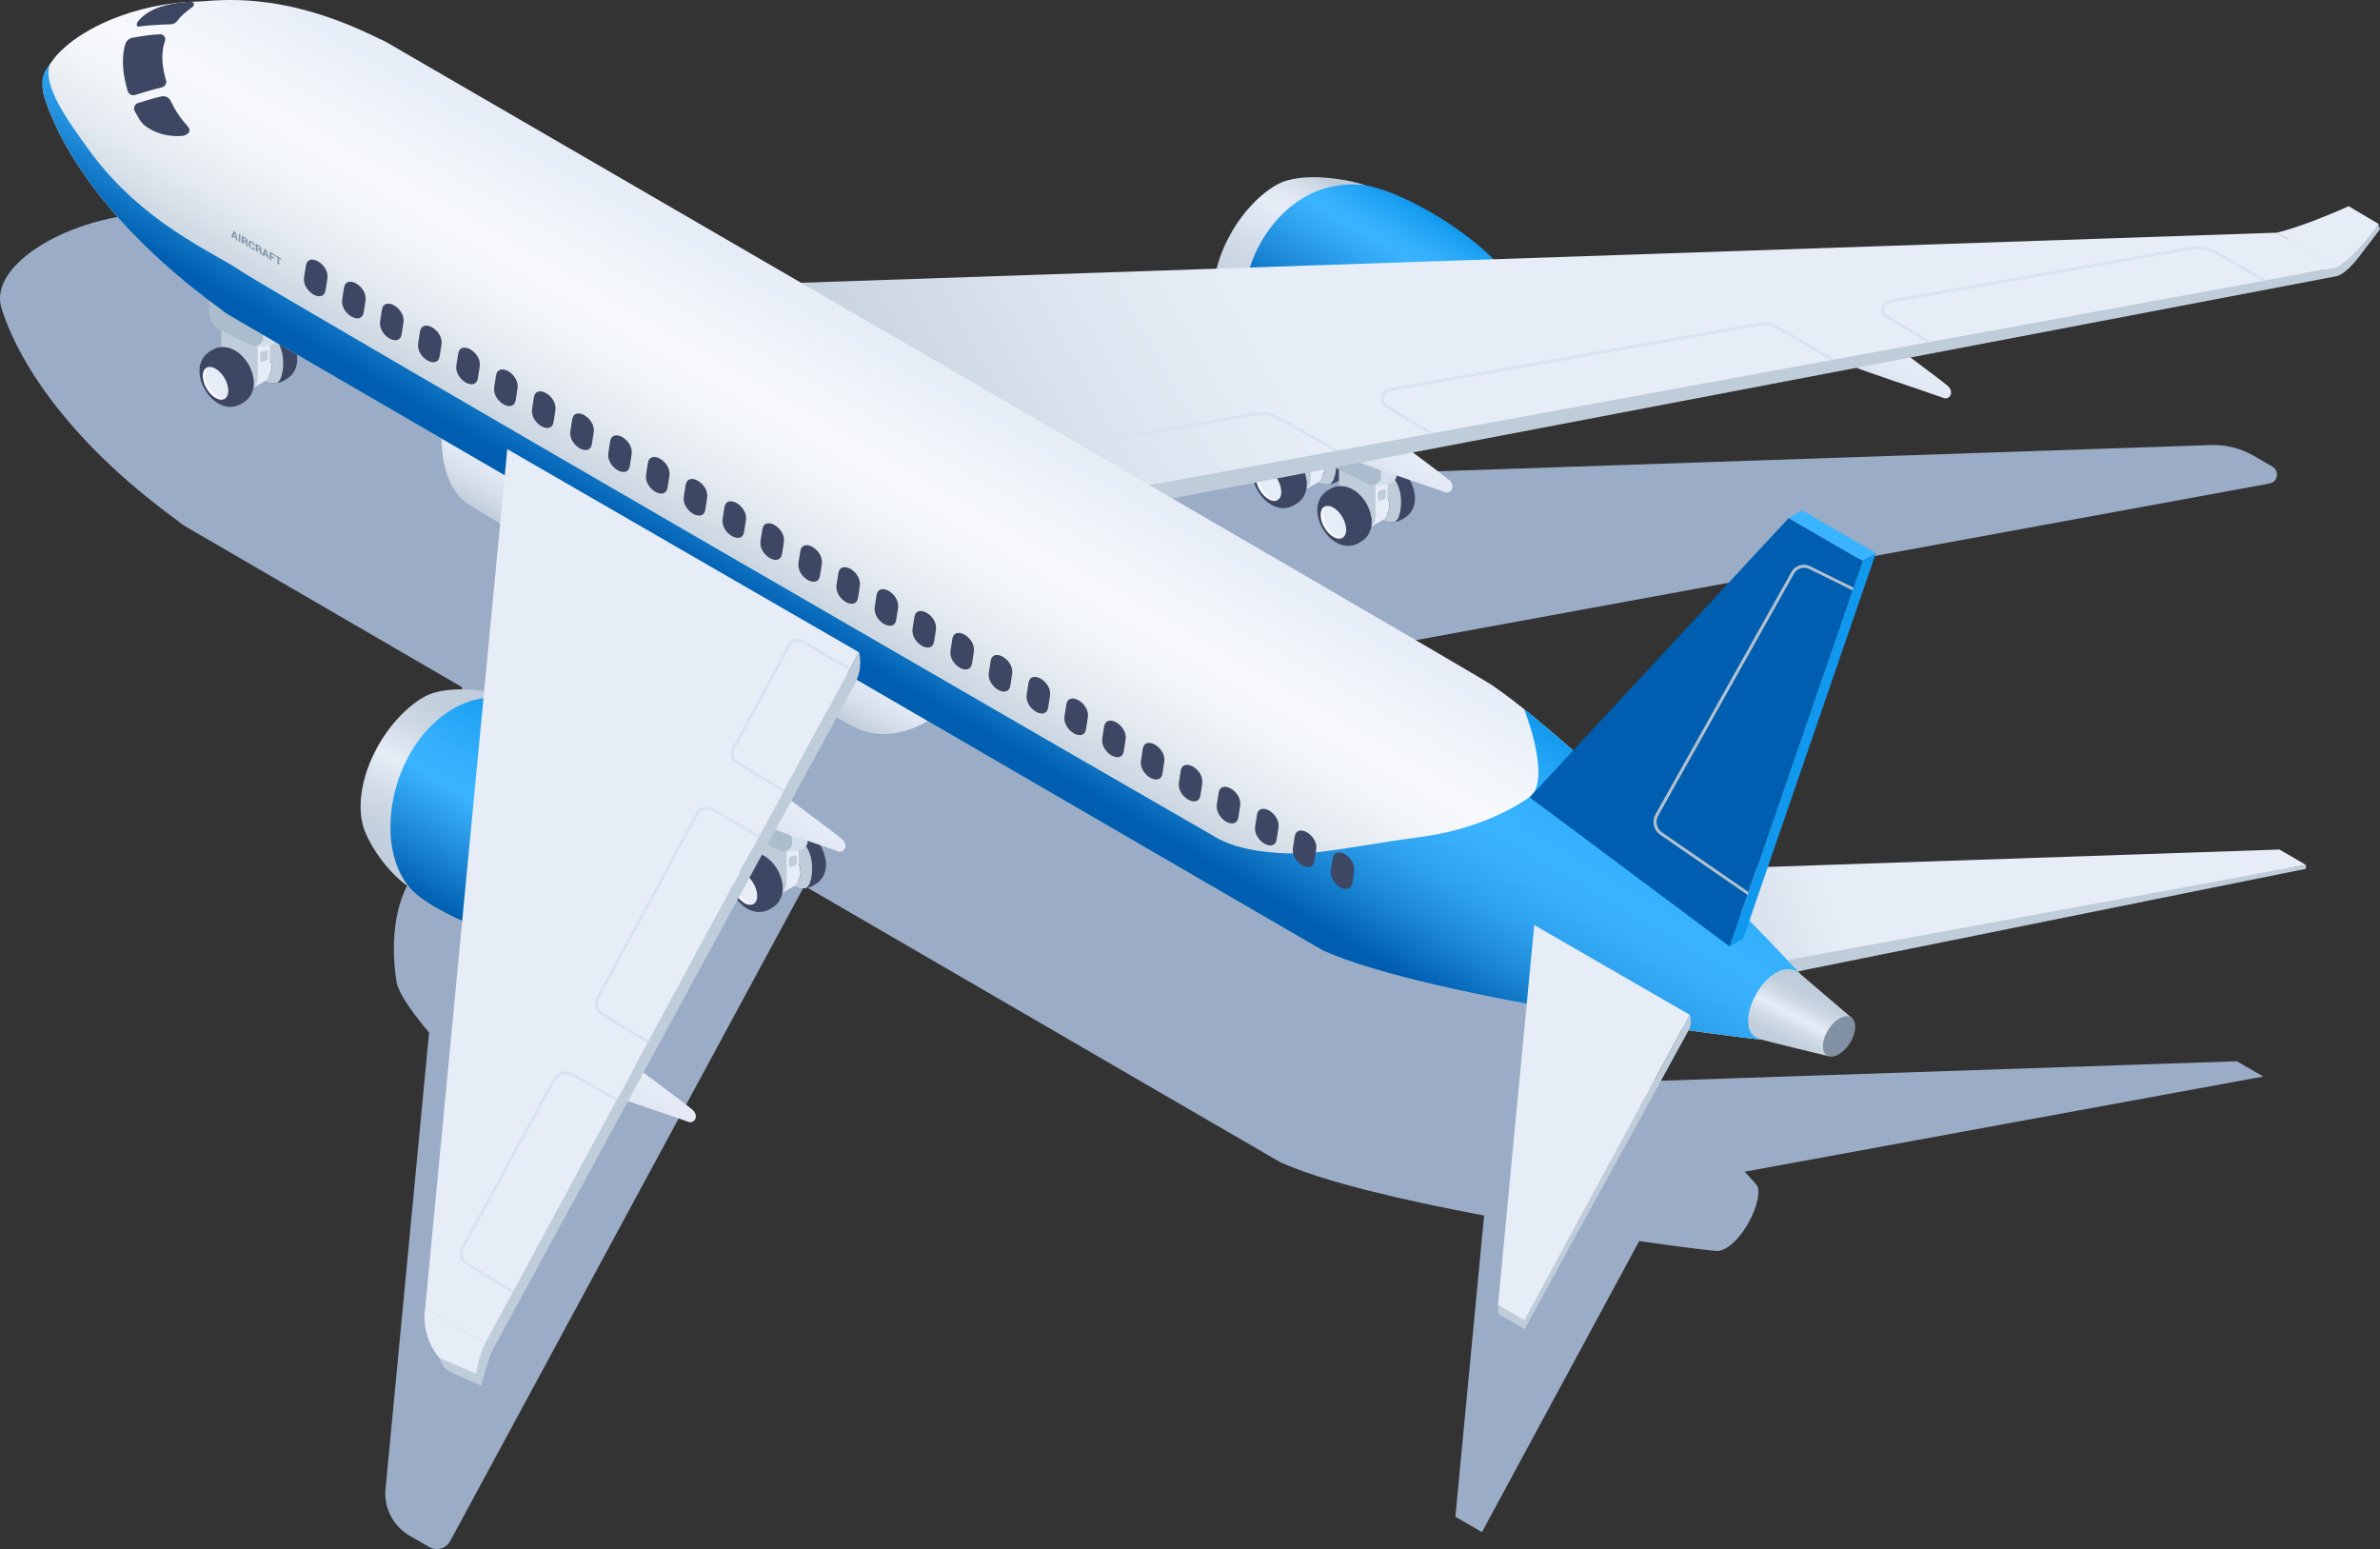
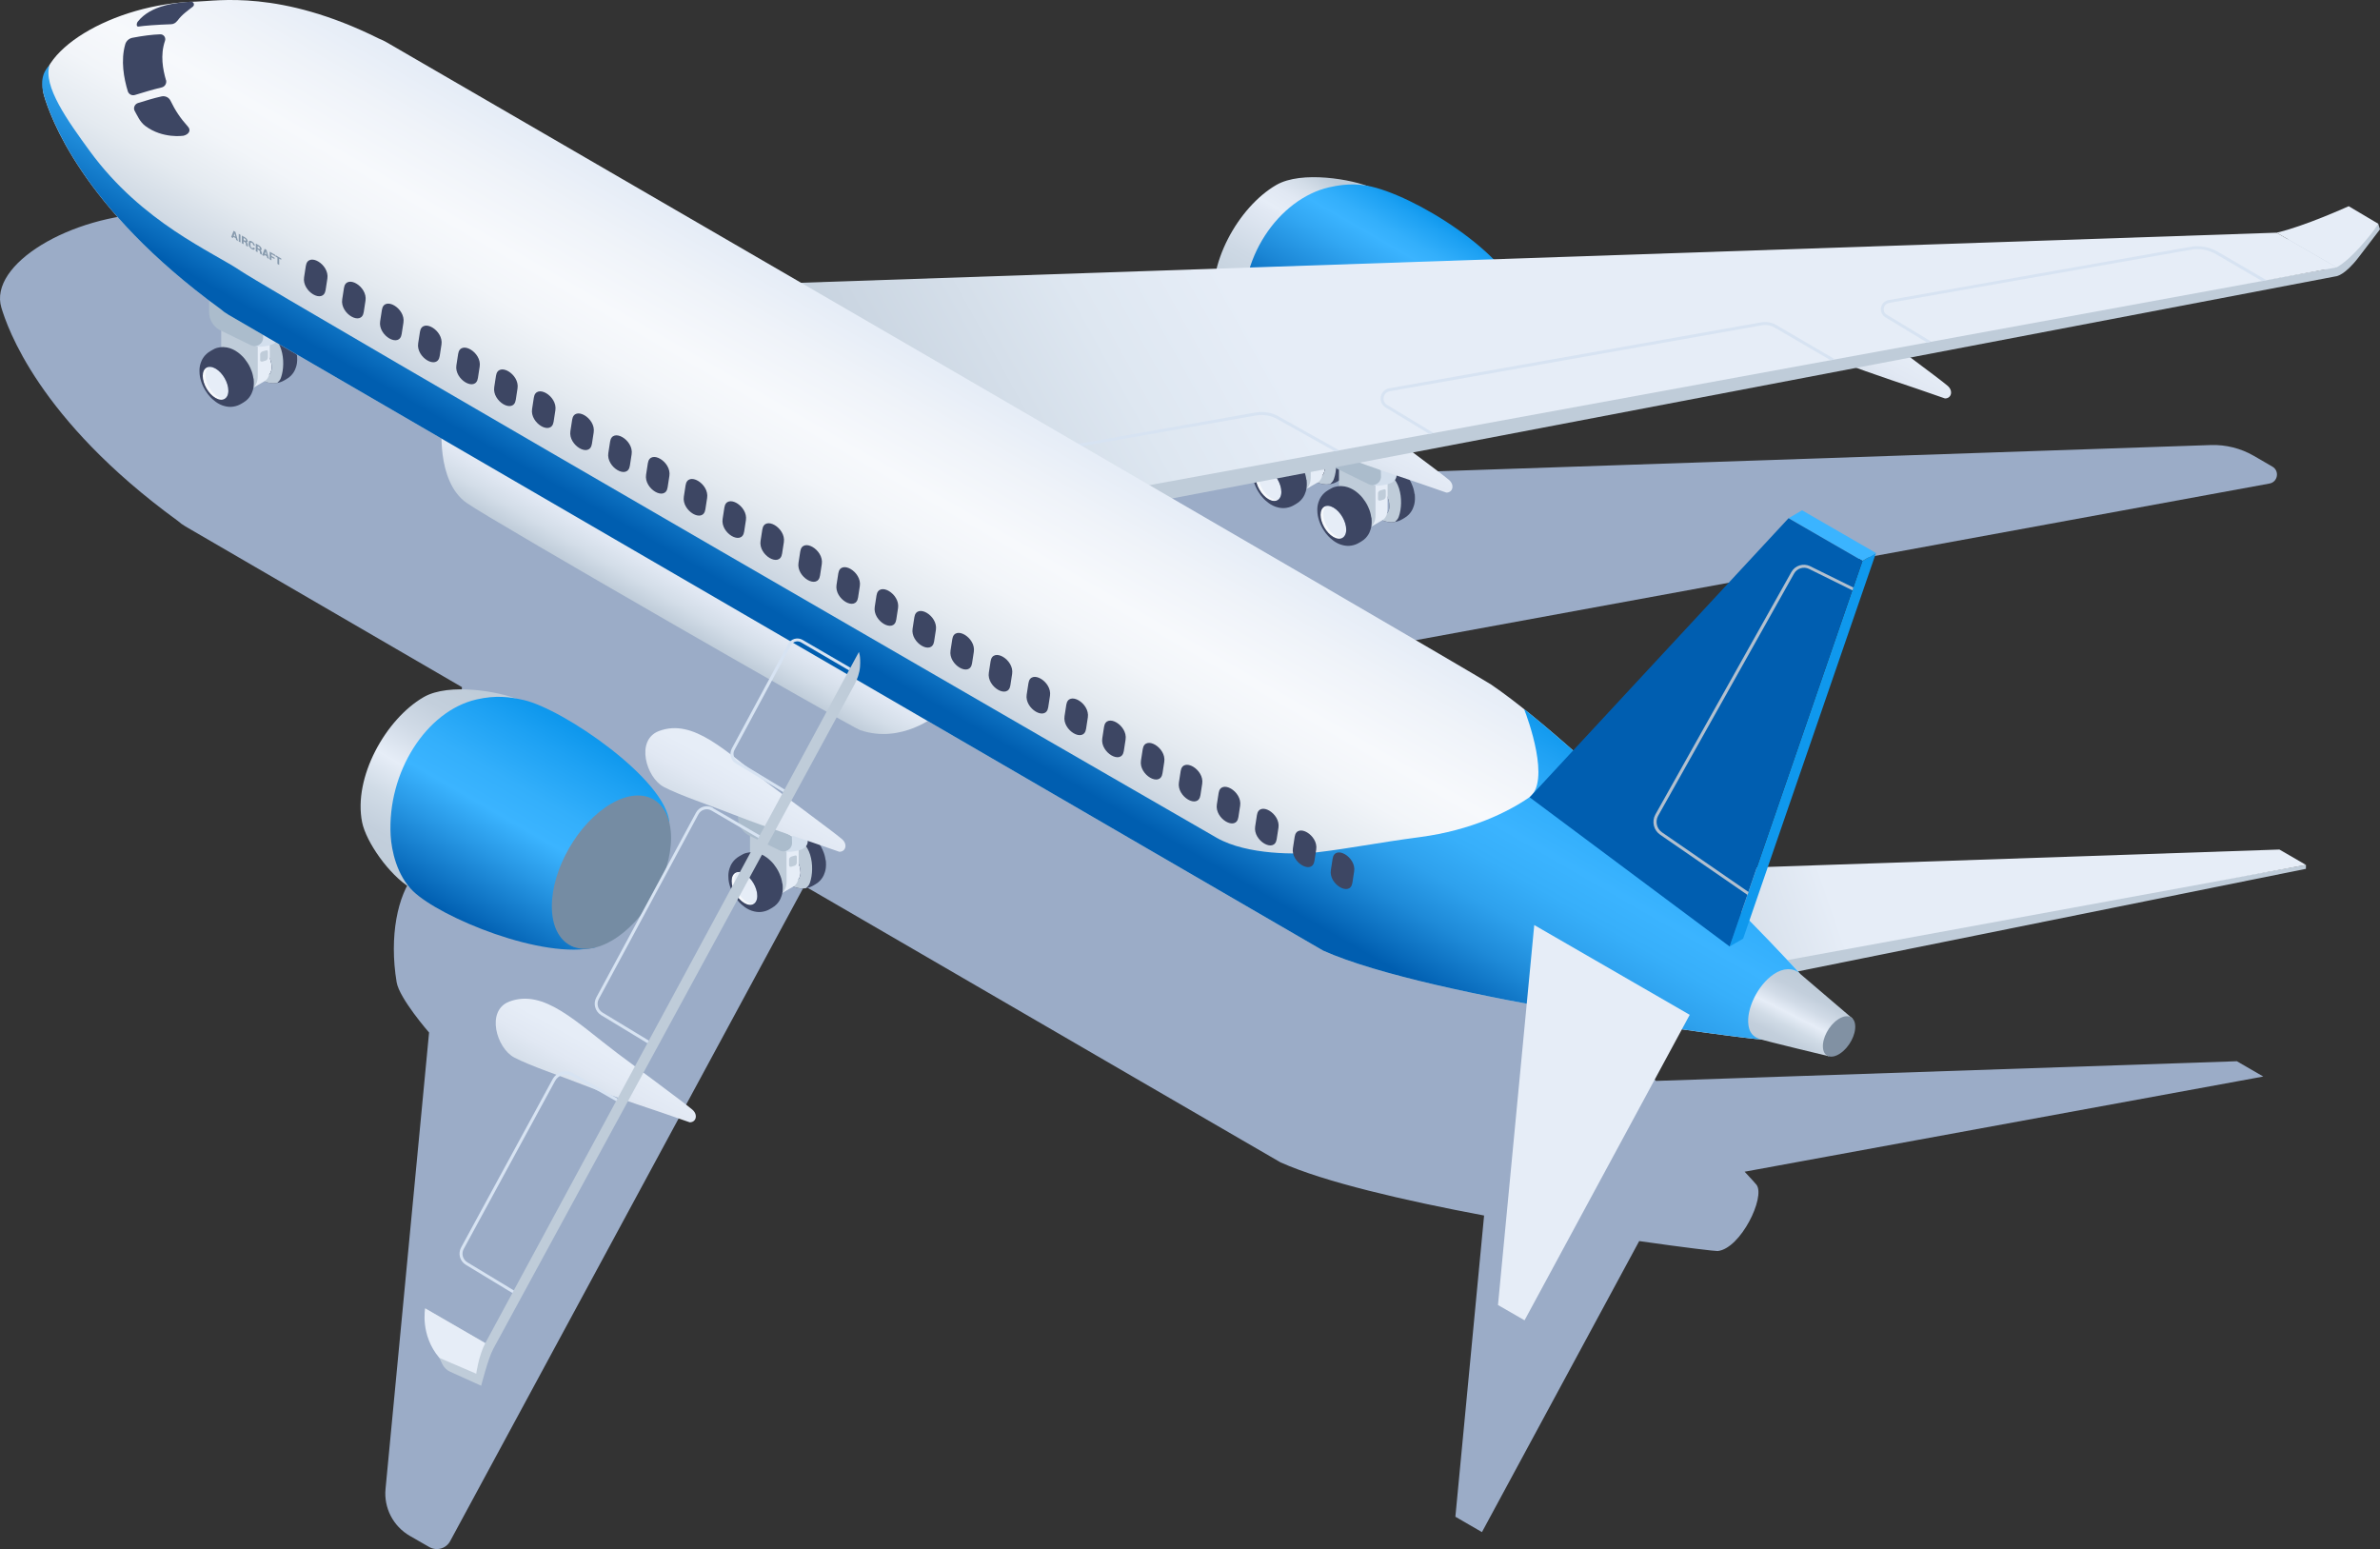
<svg xmlns="http://www.w3.org/2000/svg" xmlns:xlink="http://www.w3.org/1999/xlink" viewBox="0 0 255.32 166.18">
  <rect x="0" y="0" width="255.32" height="166.18" fill="#333333" stroke="none" />
  <defs>
    <style>.cls-1{fill:url(#_裼隯澵_胙琅韃炅_80);}.cls-1,.cls-2,.cls-3,.cls-4,.cls-5,.cls-6,.cls-7,.cls-8,.cls-9,.cls-10,.cls-11,.cls-12,.cls-13,.cls-14,.cls-15,.cls-16,.cls-17,.cls-18,.cls-19,.cls-20,.cls-21,.cls-22,.cls-23,.cls-24,.cls-25,.cls-26,.cls-27,.cls-28,.cls-29,.cls-30{stroke-width:0px;}.cls-2{fill:#8191a3;}.cls-3{fill:url(#_裼隯澵_胙琅韃炅_81);}.cls-4{fill:url(#_裼隯澵_胙琅韃炅_77-3);}.cls-5{fill:#3d4663;}.cls-6{fill:#3bb4ff;}.cls-7{fill:#0f98ed;}.cls-8{fill:#f7f9fc;}.cls-9{fill:#758ca3;}.cls-31{isolation:isolate;}.cls-10{fill:url(#_裼隯澵_胙琅韃炅_83);}.cls-11{fill:url(#_裼隯澵_胙琅韃炅_2);}.cls-12{fill:#abbccc;}.cls-13,.cls-15{fill:#bfccd9;}.cls-14{fill:url(#_裼隯澵_胙琅韃炅_77-4);}.cls-15,.cls-22,.cls-28{mix-blend-mode:multiply;}.cls-16{fill:url(#_裼隯澵_胙琅韃炅_77);}.cls-17{fill:url(#_裼隯澵_胙琅韃炅_82);}.cls-18{fill:#e6edf7;}.cls-19{fill:#d3dfed;}.cls-20{fill:url(#_裼隯澵_胙琅韃炅_68);}.cls-21{fill:url(#_裼隯澵_胙琅韃炅_77-2);}.cls-22{fill:#9bacc7;}.cls-23{fill:#879aad;}.cls-24{fill:url(#_裼隯澵_胙琅韃炅_2-2);}.cls-25{fill:#d7e3f2;}.cls-26{fill:url(#_裼隯澵_胙琅韃炅_25);}.cls-27{fill:#005eb0;}.cls-28{fill:#b2c0cf;}.cls-29{fill:url(#_裼隯澵_胙琅韃炅_13);}.cls-30{fill:url(#_裼隯澵_胙琅韃炅_76);}</style>
    <linearGradient id="_裼隯澵_胙琅韃炅_77" x1="2040.03" y1="-1511.09" x2="2046.09" y2="-1521.73" gradientTransform="translate(2167.43 -1496.38) rotate(179.23)" gradientUnits="userSpaceOnUse">
      <stop offset=".31" stop-color="#e6edf7" />
      <stop offset=".52" stop-color="#e1e8f3" />
      <stop offset=".77" stop-color="#d3dde8" />
      <stop offset="1" stop-color="#bfccd9" />
    </linearGradient>
    <linearGradient id="_裼隯澵_胙琅韃炅_77-2" x1="1986.4" y1="-1501.71" x2="1992.46" y2="-1512.35" xlink:href="#_裼隯澵_胙琅韃炅_77" />
    <linearGradient id="_裼隯澵_胙琅韃炅_82" x1="130.94" y1="37.67" x2="142.58" y2="17.51" gradientUnits="userSpaceOnUse">
      <stop offset="0" stop-color="#bfccd9" />
      <stop offset=".23" stop-color="#c2cfdb" />
      <stop offset=".45" stop-color="#ced9e5" />
      <stop offset=".67" stop-color="#e2e9f4" />
      <stop offset=".7" stop-color="#e6edf7" />
      <stop offset=".78" stop-color="#e1e8f3" />
      <stop offset=".86" stop-color="#d3dde8" />
      <stop offset=".94" stop-color="#bfccd9" />
    </linearGradient>
    <linearGradient id="_裼隯澵_胙琅韃炅_81" x1="140.74" y1="44.43" x2="153.31" y2="22.66" gradientUnits="userSpaceOnUse">
      <stop offset=".3" stop-color="#005eb0" />
      <stop offset=".49" stop-color="#1b86d5" />
      <stop offset=".69" stop-color="#32a7f3" />
      <stop offset=".79" stop-color="#3bb4ff" />
      <stop offset=".85" stop-color="#33affb" />
      <stop offset=".95" stop-color="#1da1f3" />
      <stop offset="1" stop-color="#0f98ed" />
    </linearGradient>
    <linearGradient id="_裼隯澵_胙琅韃炅_83" x1="97.99" y1="68.34" x2="242.72" y2="-12.04" gradientUnits="userSpaceOnUse">
      <stop offset="0" stop-color="#bfccd9" />
      <stop offset=".07" stop-color="#cbd6e2" />
      <stop offset=".2" stop-color="#dee7f1" />
      <stop offset=".29" stop-color="#e6edf7" />
    </linearGradient>
    <linearGradient id="_裼隯澵_胙琅韃炅_13" x1="70.94" y1="66.22" x2="74.11" y2="60.73" gradientUnits="userSpaceOnUse">
      <stop offset="0" stop-color="#bfccd9" />
      <stop offset=".34" stop-color="#d3dde8" />
      <stop offset=".69" stop-color="#e1e8f3" />
      <stop offset="1" stop-color="#e6edf7" />
    </linearGradient>
    <linearGradient id="_裼隯澵_胙琅韃炅_68" x1="176.83" y1="104.83" x2="246.05" y2="81.01" gradientUnits="userSpaceOnUse">
      <stop offset="0" stop-color="#bfccd9" />
      <stop offset=".16" stop-color="#d7e0eb" />
      <stop offset=".29" stop-color="#e6edf7" />
    </linearGradient>
    <linearGradient id="_裼隯澵_胙琅韃炅_25" x1="90.37" y1="72.2" x2="107.44" y2="42.62" gradientUnits="userSpaceOnUse">
      <stop offset=".06" stop-color="#bfccd9" />
      <stop offset=".15" stop-color="#cdd7e2" />
      <stop offset=".32" stop-color="#e4eaf0" />
      <stop offset=".48" stop-color="#f2f5f9" />
      <stop offset=".62" stop-color="#f7f9fc" />
      <stop offset=".82" stop-color="#eff3f9" />
      <stop offset=".98" stop-color="#e6edf7" />
    </linearGradient>
    <linearGradient id="_裼隯澵_胙琅韃炅_80" x1="90.33" y1="72.18" x2="107.41" y2="42.6" gradientUnits="userSpaceOnUse">
      <stop offset=".06" stop-color="#005eb0" />
      <stop offset=".11" stop-color="#086abb" />
      <stop offset=".25" stop-color="#1e8ad8" />
      <stop offset=".38" stop-color="#2ea1ed" />
      <stop offset=".51" stop-color="#37affa" />
      <stop offset=".62" stop-color="#3bb4ff" />
      <stop offset=".73" stop-color="#33affc" />
      <stop offset=".88" stop-color="#20a2f4" />
      <stop offset=".98" stop-color="#0f98ed" />
    </linearGradient>
    <linearGradient id="_裼隯澵_胙琅韃炅_77-3" x1="2122.09" y1="-1577.55" x2="2128.15" y2="-1588.19" xlink:href="#_裼隯澵_胙琅韃炅_77" />
    <linearGradient id="_裼隯澵_胙琅韃炅_77-4" x1="2105.66" y1="-1548.74" x2="2111.72" y2="-1559.38" xlink:href="#_裼隯澵_胙琅韃炅_77" />
    <linearGradient id="_裼隯澵_胙琅韃炅_2" x1="39.47" y1="92.6" x2="51.11" y2="72.44" gradientUnits="userSpaceOnUse">
      <stop offset="0" stop-color="#bfccd9" />
      <stop offset=".15" stop-color="#c3cfdc" />
      <stop offset=".31" stop-color="#d0dbe6" />
      <stop offset=".47" stop-color="#e6edf7" />
      <stop offset=".63" stop-color="#d1dbe7" />
      <stop offset=".79" stop-color="#c3cfdc" />
      <stop offset=".94" stop-color="#bfccd9" />
    </linearGradient>
    <linearGradient id="_裼隯澵_胙琅韃炅_76" x1="49.58" y1="98.96" x2="61.83" y2="77.74" gradientUnits="userSpaceOnUse">
      <stop offset="0" stop-color="#005eb0" />
      <stop offset=".32" stop-color="#2898e5" />
      <stop offset=".49" stop-color="#3bb4ff" />
      <stop offset=".64" stop-color="#33affb" />
      <stop offset=".86" stop-color="#1da1f3" />
      <stop offset=".98" stop-color="#0f98ed" />
    </linearGradient>
    <linearGradient id="_裼隯澵_胙琅韃炅_2-2" x1="191.37" y1="112.81" x2="195.14" y2="105.41" xlink:href="#_裼隯澵_胙琅韃炅_2" />
  </defs>
  <g class="cls-31">
    <g id="_レイヤー_2">
      <g id="_レイヤー_1-2">
        <g id="back">
          <path class="cls-22" d="M239.95,113.84l-62.3,2.11c-7.2-7.15-16.39-15.81-22.27-19.82-.72-.49-16.66-9.78-36.63-21.38l124.71-22.88c.9-.16,1.11-1.36.31-1.82l-2-1.16c-1.39-.8-2.98-1.2-4.59-1.15l-155.82,5.29c-23.95-13.9-44.46-25.79-44.46-25.79-.26-.15-.53-.28-.81-.39-10.64-5.3-17.42-4.03-19.56-3.98C7.52,23.09-1.26,28.37.15,33.01c.63,2.07,3.92,11.94,18.89,22.84.27.24.56.45.87.63,0,0,12.65,7.35,29.65,17.23l-1.92,20.15s-2.7-.61-3.21,0c-1.76,2.15-2.7,6.57-1.88,11.5.29,1.75,3.48,5.4,3.48,5.4l-4.67,48.95c-.2,2.04.82,4.01,2.6,5.04l2.09,1.2c.79.46,1.81.17,2.24-.63l38-70.29c26.65,15.48,51.17,29.72,51.09,29.66,4.7,2.11,13.28,4.09,21.83,5.7l-3.08,32.31,2.85,1.65,16.87-31.22c4.87.7,8.22,1.09,8.42,1.07,2.46-.26,5.14-5.78,4.17-7.1-.09-.12-.54-.62-1.28-1.41l55.64-10.21-2.85-1.65Z" />
          <path class="cls-18" d="M84.51,91.2c.76.44,1.37,1.5,1.37,2.37,0,.87-.62,1.22-1.38.78-.76-.44-1.37-1.5-1.37-2.37,0-.87.62-1.22,1.38-.78Z" />
          <path class="cls-8" d="M84.79,94.26c-.76-.44-1.37-1.5-1.37-2.37,0-.42.15-.71.38-.86-.4.05-.67.39-.67.96,0,.87.61,1.93,1.37,2.37.39.23.74.24,1,.08-.21.03-.45-.03-.71-.18Z" />
          <path class="cls-5" d="M88.57,92.28c-.02-.13-.07-.47-.19-.79-.06-.15-.2-.54-.45-.91-.21-.32-.38-.54-.65-.79-.26-.25-.5-.41-.68-.52-.33-.18-.71-.35-1.26-.37-.3,0-.54.05-.65.08-.21.05-.38.14-.51.22l-.26.15c-.62.37-.9.9-1.02,1.29-.12.36-.13.7-.12.87,0,.43.08.74.16,1.01.21.71.66,1.39,1.02,1.76.21.21.77.79,1.59.97.3.07.58.08.85.04.39-.06.63-.18.81-.28l.26-.15c.2-.12.37-.25.5-.39.25-.27.36-.5.4-.59.08-.2.17-.4.22-.76.05-.4,0-.76,0-.83ZM84.5,94.36c-.76-.44-1.37-1.5-1.37-2.37,0-.87.62-1.22,1.38-.78.76.44,1.37,1.5,1.37,2.37,0,.87-.62,1.22-1.38.78Z" />
          <path class="cls-15" d="M86.89,94.68c.57-1.64.18-4.73-2.1-4.82-.5-.02-.76-.25-1.2-.29-.4.34-.6.75-.7,1.06-.12.36-.13.7-.12.87,0,.43.08.74.16,1.01.21.71.66,1.39,1.02,1.76.21.21.77.79,1.59.97.3.07.58.08.85.04.03,0,.06,0,.09-.02.33-.29.37-.47.41-.59ZM84.5,94.36c-.76-.44-1.37-1.5-1.37-2.37,0-.87.62-1.22,1.38-.78.76.44,1.37,1.5,1.37,2.37,0,.87-.62,1.22-1.38.78Z" />
          <path class="cls-18" d="M84.09,90.29l.16,4.24c0,.62-.1,1.12-.45,1.33l1.31-.76c.35-.2.57-.64.57-1.26v-4.36s-1.59.82-1.59.82Z" />
          <polygon class="cls-18" points="80.47 87.97 81.78 87.21 85.7 89.47 84.38 90.23 80.47 87.97" />
          <path class="cls-13" d="M84.38,90.23v4.36c-.02,1.24-.89,1.74-1.97,1.12-1.08-.62-1.95-2.14-1.95-3.38v-4.37s3.92,2.26,3.92,2.26Z" />
          <path class="cls-18" d="M79.87,93.73c.76.44,1.37,1.5,1.37,2.37,0,.87-.62,1.22-1.38.78-.76-.44-1.37-1.5-1.37-2.37,0-.87.62-1.22,1.38-.78Z" />
          <path class="cls-8" d="M80.15,96.78c-.76-.44-1.37-1.5-1.37-2.37,0-.42.15-.71.38-.86-.4.05-.67.39-.67.96,0,.87.61,1.93,1.37,2.37.39.23.74.24,1,.08-.21.03-.45-.03-.71-.18Z" />
          <path class="cls-5" d="M83.93,94.8c-.02-.13-.07-.47-.19-.79-.06-.15-.2-.54-.45-.91-.21-.32-.38-.54-.65-.79-.26-.25-.5-.41-.68-.52-.33-.18-.71-.35-1.26-.37-.3,0-.54.05-.65.08-.21.05-.38.14-.51.22l-.26.15c-.62.37-.9.9-1.02,1.29-.12.36-.13.7-.12.87,0,.43.08.74.16,1.01.21.71.66,1.39,1.02,1.76.21.21.77.79,1.59.97.3.07.58.08.85.04.39-.06.63-.18.81-.28l.26-.15c.2-.12.37-.25.5-.39.25-.27.36-.5.4-.59.08-.2.17-.4.22-.76.05-.4,0-.76,0-.83ZM79.86,96.88c-.76-.44-1.37-1.5-1.37-2.37,0-.87.62-1.22,1.38-.78.76.44,1.37,1.5,1.37,2.37,0,.87-.62,1.22-1.38.78Z" />
          <path class="cls-19" d="M86.65,88.71v1.55c0,.64-.65.89-1.03.98-1.2.28-1.48.04-1.48.04l.82-1.59,1.7-.99Z" />
          <path class="cls-12" d="M84.95,89.7l.02.71c0,.71-.77,1.15-1.38.79l-3.32-1.62c-.68-.39-1.1-1.12-1.1-1.91v-1.3s5.78,3.34,5.78,3.34Z" />
          <polygon class="cls-18" points="86.65 88.71 84.95 89.7 79.17 86.36 80.87 85.37 86.65 88.71" />
          <path class="cls-13" d="M85.27,92.86l-.35.11c-.15.04-.27-.02-.27-.14v-.64c0-.12.09-.22.21-.29l.4-.12c.14-.04.22,0,.22.13v.61c0,.12-.05.27-.22.35Z" />
          <path class="cls-18" d="M140.74,47.87c.76.44,1.37,1.5,1.37,2.37,0,.87-.62,1.22-1.38.78-.76-.44-1.37-1.5-1.37-2.37,0-.87.62-1.22,1.38-.78Z" />
          <path class="cls-8" d="M141.01,50.93c-.76-.44-1.37-1.5-1.37-2.37,0-.42.15-.71.38-.86-.4.05-.67.39-.67.96,0,.87.61,1.93,1.37,2.37.39.23.74.24,1,.08-.21.03-.45-.03-.71-.18Z" />
          <path class="cls-5" d="M144.8,48.94c-.02-.13-.07-.47-.19-.79-.06-.15-.2-.54-.45-.91-.21-.32-.38-.54-.65-.79-.26-.25-.5-.41-.68-.52-.33-.18-.71-.35-1.26-.37-.3,0-.54.05-.65.08-.21.05-.38.14-.51.22l-.26.15c-.62.37-.9.9-1.02,1.29-.12.36-.13.7-.12.87,0,.43.08.74.16,1.01.21.71.66,1.39,1.02,1.76.21.21.77.79,1.59.97.3.07.58.08.85.04.39-.06.63-.18.81-.28l.26-.15c.2-.12.37-.25.5-.39.25-.27.36-.5.4-.59.08-.2.17-.4.22-.76.05-.4,0-.76,0-.83ZM140.73,51.02c-.76-.44-1.37-1.5-1.37-2.37,0-.87.62-1.22,1.38-.78.76.44,1.37,1.5,1.37,2.37,0,.87-.62,1.22-1.38.78Z" />
          <path class="cls-15" d="M143.11,51.34c.57-1.64.18-4.73-2.1-4.82-.5-.02-.76-.25-1.2-.29-.4.34-.6.75-.7,1.06-.12.36-.13.7-.12.87,0,.43.08.74.16,1.01.21.71.66,1.39,1.02,1.76.21.21.77.79,1.59.97.3.07.58.08.85.04.03,0,.06,0,.09-.02.33-.29.37-.47.41-.59ZM140.73,51.02c-.76-.44-1.37-1.5-1.37-2.37,0-.87.62-1.22,1.38-.78.76.44,1.37,1.5,1.37,2.37,0,.87-.62,1.22-1.38.78Z" />
          <path class="cls-18" d="M140.32,46.95l.16,4.24c0,.62-.1,1.12-.45,1.33l1.31-.76c.35-.2.57-.64.57-1.26v-4.36s-1.59.82-1.59.82Z" />
          <polygon class="cls-18" points="136.69 44.64 138.01 43.88 141.92 46.14 140.61 46.9 136.69 44.64" />
          <path class="cls-13" d="M140.61,46.9v4.36c-.02,1.24-.89,1.74-1.97,1.12-1.08-.62-1.95-2.14-1.95-3.38v-4.37s3.92,2.26,3.92,2.26Z" />
          <path class="cls-18" d="M136.09,50.39c.76.44,1.37,1.5,1.37,2.37,0,.87-.62,1.22-1.38.78-.76-.44-1.37-1.5-1.37-2.37,0-.87.62-1.22,1.38-.78Z" />
          <path class="cls-8" d="M136.37,53.45c-.76-.44-1.37-1.5-1.37-2.37,0-.42.15-.71.38-.86-.4.05-.67.39-.67.96,0,.87.61,1.93,1.37,2.37.39.23.74.24,1,.08-.21.03-.45-.03-.71-.18Z" />
          <path class="cls-5" d="M140.15,51.47c-.02-.13-.07-.47-.19-.79-.06-.15-.2-.54-.45-.91-.21-.32-.38-.54-.65-.79-.26-.25-.5-.41-.68-.52-.33-.18-.71-.35-1.26-.37-.3,0-.54.05-.65.08-.21.05-.38.14-.51.22l-.26.15c-.62.37-.9.9-1.02,1.29-.12.36-.13.7-.12.87,0,.43.08.74.16,1.01.21.71.66,1.39,1.02,1.76.21.21.77.79,1.59.97.3.07.58.08.85.04.39-.06.63-.18.81-.28l.26-.15c.2-.12.37-.25.5-.39.25-.27.36-.5.4-.59.08-.2.17-.4.22-.76.05-.4,0-.76,0-.83ZM136.08,53.55c-.76-.44-1.37-1.5-1.37-2.37,0-.87.62-1.22,1.38-.78.76.44,1.37,1.5,1.37,2.37,0,.87-.62,1.22-1.38.78Z" />
          <path class="cls-19" d="M142.87,45.38v1.55c0,.64-.65.89-1.03.98-1.2.28-1.48.04-1.48.04l.82-1.59,1.7-.99Z" />
          <path class="cls-12" d="M141.17,46.36l.02.71c0,.71-.77,1.15-1.38.79l-3.32-1.62c-.68-.39-1.1-1.12-1.1-1.91v-1.3s5.78,3.34,5.78,3.34Z" />
          <polygon class="cls-18" points="142.87 45.38 141.17 46.36 135.39 43.02 137.09 42.04 142.87 45.38" />
          <path class="cls-13" d="M141.49,49.53l-.35.11c-.15.04-.27-.02-.27-.14v-.64c0-.12.09-.22.21-.29l.4-.12c.14-.04.22,0,.22.13v.61c0,.12-.05.27-.22.35Z" />
-           <path class="cls-18" d="M147.69,51.92c.76.44,1.37,1.5,1.37,2.37,0,.87-.62,1.22-1.38.78-.76-.44-1.37-1.5-1.37-2.37,0-.87.62-1.22,1.38-.78Z" />
          <path class="cls-8" d="M147.97,54.98c-.76-.44-1.37-1.5-1.37-2.37,0-.42.15-.71.38-.86-.4.05-.67.39-.67.96,0,.87.61,1.93,1.37,2.37.39.23.74.24,1,.08-.21.03-.45-.03-.71-.18Z" />
          <path class="cls-5" d="M151.75,52.99c-.02-.13-.07-.47-.19-.79-.06-.15-.2-.54-.45-.91-.21-.32-.38-.54-.65-.79-.26-.25-.5-.41-.68-.52-.33-.18-.71-.35-1.26-.37-.3,0-.54.05-.65.08-.21.05-.38.14-.51.22l-.26.15c-.62.37-.9.9-1.02,1.29-.12.36-.13.7-.12.87,0,.43.08.74.16,1.01.21.71.66,1.39,1.02,1.76.21.21.77.79,1.59.97.3.07.58.08.85.04.39-.06.63-.18.81-.28l.26-.15c.2-.12.37-.25.5-.39.25-.27.36-.5.4-.59.08-.2.17-.4.22-.76.05-.4,0-.76,0-.83ZM147.68,55.07c-.76-.44-1.37-1.5-1.37-2.37,0-.87.62-1.22,1.38-.78.76.44,1.37,1.5,1.37,2.37,0,.87-.62,1.22-1.38.78Z" />
          <path class="cls-15" d="M150.07,55.39c.57-1.64.18-4.73-2.1-4.82-.5-.02-.76-.25-1.2-.29-.4.34-.6.75-.7,1.06-.12.36-.13.7-.12.87,0,.43.08.74.16,1.01.21.71.66,1.39,1.02,1.76.21.21.77.79,1.59.97.3.07.58.08.85.04.03,0,.06,0,.09-.02.33-.29.37-.47.41-.59ZM147.68,55.07c-.76-.44-1.37-1.5-1.37-2.37,0-.87.62-1.22,1.38-.78.76.44,1.37,1.5,1.37,2.37,0,.87-.62,1.22-1.38.78Z" />
          <path class="cls-18" d="M147.27,51l.16,4.24c0,.62-.1,1.12-.45,1.33l1.31-.76c.35-.2.57-.64.57-1.26v-4.36s-1.59.82-1.59.82Z" />
          <polygon class="cls-18" points="143.65 48.69 144.96 47.93 148.88 50.19 147.56 50.95 143.65 48.69" />
          <path class="cls-13" d="M147.56,50.95v4.36c-.02,1.24-.89,1.74-1.97,1.12-1.08-.62-1.95-2.14-1.95-3.38v-4.37s3.92,2.26,3.92,2.26Z" />
          <path class="cls-18" d="M143.05,54.44c.76.44,1.37,1.5,1.37,2.37,0,.87-.62,1.22-1.38.78-.76-.44-1.37-1.5-1.37-2.37,0-.87.62-1.22,1.38-.78Z" />
          <path class="cls-8" d="M143.32,57.5c-.76-.44-1.37-1.5-1.37-2.37,0-.42.15-.71.38-.86-.4.05-.67.39-.67.96,0,.87.61,1.93,1.37,2.37.39.23.74.24,1,.08-.21.03-.45-.03-.71-.18Z" />
          <path class="cls-5" d="M147.11,55.52c-.02-.13-.07-.47-.19-.79-.06-.15-.2-.54-.45-.91-.21-.32-.38-.54-.65-.79-.26-.25-.5-.41-.68-.52-.33-.18-.71-.35-1.26-.37-.3,0-.54.05-.65.08-.21.05-.38.14-.51.22l-.26.15c-.62.37-.9.9-1.02,1.29-.12.36-.13.7-.12.87,0,.43.08.74.16,1.01.21.71.66,1.39,1.02,1.76.21.21.77.79,1.59.97.3.07.58.08.85.04.39-.06.63-.18.81-.28l.26-.15c.2-.12.37-.25.5-.39.25-.27.36-.5.4-.59.08-.2.17-.4.22-.76.05-.4,0-.76,0-.83ZM143.04,57.6c-.76-.44-1.37-1.5-1.37-2.37,0-.87.62-1.22,1.38-.78.76.44,1.37,1.5,1.37,2.37,0,.87-.62,1.22-1.38.78Z" />
          <path class="cls-19" d="M149.82,49.43v1.55c0,.64-.65.89-1.03.98-1.2.28-1.48.04-1.48.04l.82-1.59,1.7-.99Z" />
          <path class="cls-12" d="M148.13,50.41l.02.71c0,.71-.77,1.15-1.38.79l-3.32-1.62c-.68-.39-1.1-1.12-1.1-1.91v-1.3s5.78,3.34,5.78,3.34Z" />
          <polygon class="cls-18" points="149.82 49.43 148.13 50.41 142.35 47.07 144.04 46.09 149.82 49.43" />
          <path class="cls-13" d="M148.45,53.58l-.35.11c-.15.04-.27-.02-.27-.14v-.64c0-.12.09-.22.21-.29l.4-.12c.14-.04.22,0,.22.13v.61c0,.12-.05.27-.22.35Z" />
          <path class="cls-16" d="M155.16,52.84c-4.12-1.47-7.39-2.43-11.38-4-2.41-.95-5.76-2.06-7.44-2.95-1.91-1-3.07-5.04-.53-6,3.72-1.4,7.17,2.21,11.63,5.57,1.13.85,7.05,5.21,7.99,6.01.66.55.42,1.39-.28,1.37Z" />
          <path class="cls-21" d="M208.65,42.74c-4.12-1.47-7.39-2.43-11.38-4-2.41-.95-5.76-2.06-7.44-2.95-1.91-1-3.07-5.04-.53-6,3.72-1.4,7.17,2.21,11.63,5.57,1.13.85,7.05,5.21,7.99,6.01.66.55.42,1.39-.28,1.37Z" />
          <path class="cls-17" d="M147.11,20.12c-2-.88-7.48-1.85-10.19-.28-4.08,2.36-7.58,8.63-6.6,13.44.43,2.09,2.88,5.62,5.17,7.01.04.02,11.83-20.08,11.62-20.17Z" />
          <path class="cls-3" d="M147.64,20.15c-1.49-.42-2.99-.53-5.05-.06-5.38,1.23-10.02,7.75-9.02,14.67.22,1.55.61,4.06,2.22,5.9,3.58,4.11,12.74,8.13,19.57,6.02-1.12.03-2.44-.1-2.44-.1-1.32-.77-2.18-1.93-2.14-4.26.06-3.84,2.28-8.6,6.35-10.95,2.05-1.18,3.55-.64,4.89.14,0,0,.5.62,1.26,1.79.09-4.81-10.01-11.56-15.64-13.15Z" />
          <path class="cls-9" d="M157.04,31.27c3.53-2.04,6.4-.4,6.42,3.66.01,4.06-2.84,9-6.37,11.04s-6.4.4-6.42-3.66c-.01-4.06,2.84-9,6.37-11.04Z" />
          <path class="cls-13" d="M250.64,29.63s.9-.08,2.41-2.06c1.35-1.76,2.27-2.97,2.27-2.97l-.19-.6s-8,1.28-10.94,1.93l6.45,3.71Z" />
          <polygon class="cls-13" points="250.67 28.68 250.64 29.63 122.26 54.13 120.99 51.38 250.67 28.68" />
          <polygon class="cls-13" points="122.83 52.13 122.82 55.43 85.11 33.66 85.11 30.36 122.83 52.13" />
          <polygon class="cls-10" points="250.67 28.68 122.83 52.13 85.11 30.36 244.22 24.96 250.67 28.68" />
          <path class="cls-25" d="M137.2,44.68c-.76-.43-1.66-.58-2.52-.43l-19.52,3.45.43.25,19.14-3.38c.79-.14,1.61,0,2.3.39l6.15,3.44.49-.09-6.49-3.63Z" />
          <path class="cls-25" d="M190.57,34.87c-.49-.29-1.08-.39-1.64-.29l-39.89,7.07c-.46.08-.82.43-.91.9-.09.46.12.92.52,1.16l4.67,2.83.47-.09-4.98-3.01c-.35-.21-.42-.57-.37-.83.05-.26.25-.57.65-.64l39.89-7.07c.49-.09.99,0,1.42.25l5.98,3.49.48-.09-6.3-3.68Z" />
          <path class="cls-25" d="M237.93,27.01c-.89-.52-1.94-.71-2.95-.53l-32.38,5.71c-.41.07-.73.39-.81.8-.08.41.11.82.46,1.04l4.47,2.71.47-.09-4.78-2.89c-.3-.18-.36-.48-.32-.71.04-.22.21-.48.55-.55l32.38-5.71c.94-.17,1.91,0,2.73.49l4.9,2.86.48-.09-5.22-3.05Z" />
          <path class="cls-18" d="M250.67,28.68s.93-.45,2.41-2.08c1.61-1.78,2.05-2.6,2.05-2.6l-3.17-1.88s-4.8,2.18-7.74,2.84l6.45,3.72Z" />
          <path class="cls-29" d="M47.43,45.33s-.74,6.26,2.64,8.63c2.76,1.94,41.19,24.01,42.2,24.36,4.46,1.53,8.22-1.64,8.22-1.64-2.64-1.58-53.06-31.34-53.06-31.34Z" />
          <polygon class="cls-13" points="247.38 92.78 247.37 93.2 190.85 104.61 190.04 102.81 247.38 92.78" />
          <polygon class="cls-13" points="190.86 103.15 190.85 104.61 174.17 94.98 174.18 93.52 190.86 103.15" />
          <polygon class="cls-20" points="247.38 92.78 190.86 103.15 174.18 93.52 244.53 91.13 247.38 92.78" />
          <path class="cls-18" d="M27.77,37.01c.76.44,1.37,1.5,1.37,2.37,0,.87-.62,1.22-1.38.78-.76-.44-1.37-1.5-1.37-2.37,0-.87.62-1.22,1.38-.78Z" />
          <path class="cls-8" d="M28.05,40.07c-.76-.44-1.37-1.5-1.37-2.37,0-.42.15-.71.38-.86-.4.05-.67.39-.67.96,0,.87.61,1.93,1.37,2.37.39.23.74.24,1,.08-.21.03-.45-.03-.71-.18Z" />
          <path class="cls-5" d="M31.84,38.08c-.02-.13-.07-.47-.19-.79-.06-.15-.2-.54-.45-.91-.21-.32-.38-.54-.65-.79-.26-.25-.5-.41-.68-.52-.33-.18-.71-.35-1.26-.37-.3,0-.54.05-.65.08-.21.05-.38.14-.51.22l-.26.15c-.62.37-.9.9-1.02,1.29-.12.36-.13.7-.12.87,0,.43.08.74.16,1.01.21.71.66,1.39,1.02,1.76.21.21.77.79,1.59.97.3.07.58.08.85.04.39-.06.63-.18.81-.28l.26-.15c.2-.12.37-.25.5-.39.25-.27.36-.5.4-.59.08-.2.17-.4.22-.76.05-.4,0-.76,0-.83ZM27.77,40.17c-.76-.44-1.37-1.5-1.37-2.37,0-.87.62-1.22,1.38-.78.76.44,1.37,1.5,1.37,2.37,0,.87-.62,1.22-1.38.78Z" />
          <path class="cls-15" d="M30.15,40.49c.57-1.64.18-4.73-2.1-4.82-.5-.02-.76-.25-1.2-.29-.4.34-.6.75-.7,1.06-.12.36-.13.7-.12.87,0,.43.08.74.16,1.01.21.71.66,1.39,1.02,1.76.21.21.77.79,1.59.97.3.07.58.08.85.04.03,0,.06,0,.09-.02.33-.29.37-.47.41-.59ZM27.77,40.17c-.76-.44-1.37-1.5-1.37-2.37,0-.87.62-1.22,1.38-.78.76.44,1.37,1.5,1.37,2.37,0,.87-.62,1.22-1.38.78Z" />
          <path class="cls-18" d="M27.35,36.09l.16,4.24c0,.62-.1,1.12-.45,1.33l1.31-.76c.35-.2.57-.64.57-1.26v-4.36s-1.59.82-1.59.82Z" />
          <polygon class="cls-18" points="23.73 33.78 25.04 33.02 28.96 35.28 27.65 36.04 23.73 33.78" />
          <path class="cls-13" d="M27.65,36.04v4.36c-.02,1.24-.89,1.74-1.97,1.12-1.08-.62-1.95-2.14-1.95-3.38v-4.37s3.92,2.26,3.92,2.26Z" />
          <path class="cls-18" d="M23.13,39.54c.76.44,1.37,1.5,1.37,2.37,0,.87-.62,1.22-1.38.78-.76-.44-1.37-1.5-1.37-2.37,0-.87.62-1.22,1.38-.78Z" />
          <path class="cls-8" d="M23.41,42.59c-.76-.44-1.37-1.5-1.37-2.37,0-.42.15-.71.38-.86-.4.05-.67.39-.67.96,0,.87.61,1.93,1.37,2.37.39.23.74.24,1,.08-.21.03-.45-.03-.71-.18Z" />
          <path class="cls-5" d="M27.19,40.61c-.02-.13-.07-.47-.19-.79-.06-.15-.2-.54-.45-.91-.21-.32-.38-.54-.65-.79-.26-.25-.5-.41-.68-.52-.33-.18-.71-.35-1.26-.37-.3,0-.54.05-.65.08-.21.05-.38.14-.51.22l-.26.15c-.62.37-.9.9-1.02,1.29-.12.36-.13.7-.12.87,0,.43.08.74.16,1.01.21.71.66,1.39,1.02,1.76.21.21.77.79,1.59.97.3.07.58.08.85.04.39-.06.63-.18.81-.28l.26-.15c.2-.12.37-.25.5-.39.25-.27.36-.5.4-.59.08-.2.17-.4.22-.76.05-.4,0-.76,0-.83ZM23.12,42.69c-.76-.44-1.37-1.5-1.37-2.37,0-.87.62-1.22,1.38-.78.76.44,1.37,1.5,1.37,2.37,0,.87-.62,1.22-1.38.78Z" />
          <path class="cls-19" d="M29.91,34.52v1.55c0,.64-.65.89-1.03.98-1.2.28-1.48.04-1.48.04l.82-1.59,1.7-.99Z" />
          <path class="cls-12" d="M28.21,35.5l.02.71c0,.71-.77,1.15-1.38.79l-3.32-1.62c-.68-.39-1.1-1.12-1.1-1.91v-1.3s5.78,3.34,5.78,3.34Z" />
          <polygon class="cls-18" points="29.91 34.52 28.21 35.5 22.43 32.17 24.13 31.18 29.91 34.52" />
          <path class="cls-13" d="M28.53,38.67l-.35.11c-.15.04-.27-.02-.27-.14v-.64c0-.12.09-.22.21-.29l.4-.12c.14-.04.22,0,.22.13v.61c0,.12-.05.27-.22.35Z" />
          <path class="cls-26" d="M193.03,104.39c-.68-.93-22.35-23.67-33.07-30.96-1.98-1.34-118.48-68.89-118.48-68.89-.26-.15-.53-.28-.81-.39C30.02-1.16,23.25.12,21.1.17,12.09.37,3.31,5.66,4.73,10.29c.63,2.07,3.92,11.94,18.89,22.84.27.24.56.45.87.63,0,0,117.63,68.34,117.46,68.22,11.5,5.15,46.22,9.58,46.9,9.51,2.46-.26,5.14-5.78,4.17-7.1Z" />
          <path class="cls-1" d="M193.03,104.39c-.61-.83-18.2-19.31-29.53-28.33.37.91,2.92,7.86.52,9.5-2.25,1.54-6.17,3.5-11.65,4.23-4.67.62-7.62,1.23-11,1.63-2.13.25-7.56.32-10.83-1.54-5.46-3.11-101.59-58.69-104.67-60.79-3.03-2.06-10.59-5.16-16.23-12.87-2.39-3.27-5.05-6.99-4.32-9.24-.43.46-1.17,1.38-.58,3.31.63,2.07,3.92,11.94,18.89,22.84.27.24.56.45.87.63,0,0,117.63,68.34,117.46,68.22,11.5,5.15,46.22,9.58,46.9,9.51,2.46-.26,5.14-5.78,4.17-7.1Z" />
          <path class="cls-4" d="M73.99,120.39c-4.12-1.47-7.39-2.43-11.38-4-2.41-.95-5.76-2.06-7.44-2.95-1.91-1-3.07-5.04-.53-6,3.72-1.4,7.17,2.21,11.63,5.57,1.13.85,7.05,5.21,7.99,6.01.66.55.42,1.39-.28,1.37Z" />
          <path class="cls-14" d="M90.04,91.37c-4.12-1.47-7.39-2.43-11.38-4-2.41-.95-5.76-2.06-7.44-2.95-1.91-1-3.07-5.04-.53-6,3.72-1.4,7.17,2.21,11.63,5.57,1.13.85,7.05,5.21,7.99,6.01.66.55.42,1.39-.28,1.37Z" />
          <path class="cls-13" d="M47.13,145.66l.31.65c.18.37.48.67.86.84l3.32,1.5s.7-2.76,1.25-3.88l-5.74.89Z" />
          <path class="cls-11" d="M55.64,75.06c-2-.88-7.48-1.85-10.19-.28-4.08,2.36-7.58,8.63-6.6,13.44.43,2.09,2.88,5.62,5.17,7.01.04.02,11.83-20.08,11.62-20.17Z" />
          <path class="cls-30" d="M56.17,75.09c-1.51-.34-2.99-.53-5.05-.06-5.38,1.23-9.6,7.81-9.21,14.61.09,1.56.65,4.27,2.41,5.96,2.93,2.82,13.94,7.39,19.57,6.02-1.12.03-2.44-.1-2.44-.1-1.32-.77-2.18-1.93-2.14-4.26.06-3.84,2.28-8.6,6.35-10.95,2.05-1.18,3.55-.64,4.89.14,0,0,.5.62,1.26,1.79-.35-4.61-11.36-12.18-15.64-13.15Z" />
          <path class="cls-9" d="M65.57,86.21c3.53-2.04,6.4-.4,6.42,3.66.01,4.06-2.84,9-6.37,11.04-3.53,2.04-6.4.4-6.42-3.66-.01-4.06,2.84-9,6.37-11.04Z" />
          <path class="cls-13" d="M52.07,144.08l-6.45-3.73v1.09c0,.67.35,1.3.93,1.63l4.04,2.33c.81.47,1.84.18,2.29-.64l38.79-71.33c.3-.55.54-1.26.59-1.88.09-1.17-.12-1.61-.12-1.61l-40.07,74.12Z" />
-           <polygon class="cls-18" points="92.13 69.96 52.07 144.08 45.61 140.36 54.42 48.18 92.13 69.96" />
          <path class="cls-25" d="M86.1,68.64c-.26-.15-.57-.19-.86-.11-.29.08-.53.27-.68.54l-6.05,11.22c-.31.57-.11,1.28.44,1.61l5.07,3.07.15-.28-5.05-3.06c-.41-.25-.55-.77-.32-1.19l6.05-11.22c.1-.19.27-.33.48-.39.21-.06.43-.03.61.08l5.14,3,.15-.28-5.13-2.99Z" />
          <path class="cls-25" d="M76.5,86.66c-.31-.18-.68-.23-1.03-.13-.35.1-.64.33-.81.65l-10.69,19.82c-.36.67-.13,1.49.51,1.89l4.98,3.02.15-.28-4.97-3.01c-.5-.3-.68-.95-.4-1.46l10.69-19.82c.13-.24.35-.42.62-.49.27-.08.54-.04.78.1l5.03,2.94.15-.28-5.03-2.93Z" />
          <path class="cls-25" d="M61.52,115.14c-.39-.22-.84-.27-1.26-.15-.43.12-.78.41-.99.8l-9.8,18.02c-.36.66-.14,1.48.51,1.87l5,3.03.15-.28-4.99-3.02c-.5-.3-.67-.93-.39-1.44l9.8-18.02c.17-.32.46-.54.8-.64.35-.1.71-.05,1.02.12l4.74,2.7.15-.28-4.74-2.69Z" />
          <path class="cls-18" d="M45.61,140.36s-.56,2.84,1.52,5.3l3.96,1.7s.26-1.94.97-3.28l-6.45-3.73Z" />
-           <path class="cls-13" d="M163.55,141.63l-2.85-1.65v.96s2.85,1.65,2.85,1.65l17.72-32.28s.1-.32.11-.74c.01-.52-.1-.72-.1-.72l-17.72,32.78Z" />
          <polygon class="cls-18" points="181.27 108.86 163.55 141.63 160.7 139.99 164.59 99.23 181.27 108.86" />
          <polygon class="cls-7" points="199.8 60.17 201.25 59.32 187 100.69 185.55 101.53 199.8 60.17" />
          <polygon class="cls-6" points="191.87 55.59 193.32 54.74 201.25 59.32 199.8 60.17 191.87 55.59" />
          <polygon class="cls-27" points="199.8 60.17 185.55 101.53 164.1 85.53 191.87 55.59 199.8 60.17" />
          <path class="cls-28" d="M194.2,60.74c-.74-.36-1.63-.09-2.03.63l-14.59,26.01c-.41.75-.18,1.69.53,2.17l9.36,6.45.11-.31-9.28-6.4c-.57-.39-.75-1.15-.43-1.76l14.59-26c.32-.57,1.03-.79,1.61-.5l4.66,2.3.1-.3-4.62-2.28Z" />
          <path class="cls-24" d="M198.71,109.24c.13,1.76-.85,2.91-2.54,4.06,0,0-6.87-1.65-7.32-1.82-.42-.16-1.12-.36-1.28-1.51-.25-1.75,1.01-4.31,2.7-5.46,1.05-.72,2.12-.69,2.75-.13.35.31,5.69,4.86,5.69,4.86Z" />
          <path class="cls-2" d="M199.02,109.99c.08,1-.63,2.35-1.59,3-.96.66-1.8.38-1.87-.62-.08-1,.63-2.35,1.59-3,.96-.66,1.8-.38,1.87.62Z" />
          <path class="cls-5" d="M34.93,31.11c-.23,1.53-2.55.17-2.31-1.36.15-1.01.03-.22.19-1.23.23-1.53,2.55-.17,2.31,1.36-.15,1.01-.03.22-.19,1.23Z" />
          <path class="cls-5" d="M39.02,33.48c-.23,1.53-2.55.17-2.31-1.36.15-1.01.03-.22.19-1.23.23-1.53,2.55-.17,2.31,1.36-.15,1.01-.03.22-.19,1.23Z" />
          <path class="cls-5" d="M43.09,35.83c-.23,1.53-2.55.17-2.31-1.36.15-1.01.03-.22.19-1.23.23-1.53,2.55-.17,2.31,1.36-.15,1.01-.03.22-.19,1.23Z" />
          <path class="cls-5" d="M47.17,38.19c-.23,1.53-2.55.17-2.31-1.36.15-1.01.03-.22.19-1.23.23-1.53,2.55-.17,2.31,1.36-.15,1.01-.03.22-.19,1.23Z" />
          <path class="cls-5" d="M51.27,40.55c-.23,1.53-2.55.17-2.31-1.36.15-1.01.03-.22.19-1.23.23-1.53,2.55-.17,2.31,1.36-.15,1.01-.03.22-.19,1.23Z" />
          <path class="cls-5" d="M55.33,42.89c-.23,1.53-2.55.17-2.31-1.36.15-1.01.03-.22.19-1.23.23-1.53,2.55-.17,2.31,1.36-.15,1.01-.03.22-.19,1.23Z" />
          <path class="cls-5" d="M59.39,45.24c-.23,1.53-2.55.17-2.31-1.36.15-1.01.03-.22.19-1.23.23-1.53,2.55-.17,2.31,1.36-.15,1.01-.03.22-.19,1.23Z" />
          <path class="cls-5" d="M63.5,47.61c-.23,1.53-2.55.17-2.31-1.36.15-1.01.03-.22.19-1.23.23-1.53,2.55-.17,2.31,1.36-.15,1.01-.03.22-.19,1.23Z" />
          <path class="cls-5" d="M67.57,49.96c-.23,1.53-2.55.17-2.31-1.36.15-1.01.03-.22.19-1.23.23-1.53,2.55-.17,2.31,1.36-.15,1.01-.03.22-.19,1.23Z" />
          <path class="cls-5" d="M71.62,52.28c-.23,1.53-2.55.17-2.31-1.36.15-1.01.03-.22.19-1.23.23-1.53,2.55-.17,2.31,1.36-.15,1.01-.03.22-.19,1.23Z" />
-           <path class="cls-5" d="M75.67,54.64c-.23,1.53-2.55.17-2.31-1.36.15-1.01.03-.22.19-1.23.23-1.53,2.55-.17,2.31,1.36-.15,1.01-.03.22-.19,1.23Z" />
+           <path class="cls-5" d="M75.67,54.64c-.23,1.53-2.55.17-2.31-1.36.15-1.01.03-.22.19-1.23.23-1.53,2.55-.17,2.31,1.36-.15,1.01-.03.22-.19,1.23" />
          <path class="cls-5" d="M79.83,57.03c-.23,1.53-2.55.17-2.31-1.36.15-1.01.03-.22.19-1.23.23-1.53,2.55-.17,2.31,1.36-.15,1.01-.03.22-.19,1.23Z" />
          <path class="cls-5" d="M83.9,59.39c-.23,1.53-2.55.17-2.31-1.36.15-1.01.03-.22.19-1.23.23-1.53,2.55-.17,2.31,1.36-.15,1.01-.03.22-.19,1.23Z" />
          <path class="cls-5" d="M87.97,61.74c-.23,1.53-2.55.17-2.31-1.36.15-1.01.03-.22.19-1.23.23-1.53,2.55-.17,2.31,1.36-.15,1.01-.03.22-.19,1.23Z" />
          <path class="cls-5" d="M92.05,64.1c-.23,1.53-2.55.17-2.31-1.36.15-1.01.03-.22.19-1.23.23-1.53,2.55-.17,2.31,1.36-.15,1.01-.03.22-.19,1.23Z" />
          <path class="cls-5" d="M96.15,66.46c-.23,1.53-2.55.17-2.31-1.36.15-1.01.03-.22.19-1.23.23-1.53,2.55-.17,2.31,1.36-.15,1.01-.03.22-.19,1.23Z" />
          <path class="cls-5" d="M100.21,68.8c-.23,1.53-2.55.17-2.31-1.36.15-1.01.03-.22.19-1.23.23-1.53,2.55-.17,2.31,1.36-.15,1.01-.03.22-.19,1.23Z" />
          <path class="cls-5" d="M104.28,71.15c-.23,1.53-2.55.17-2.31-1.36.15-1.01.03-.22.19-1.23.23-1.53,2.55-.17,2.31,1.36-.15,1.01-.03.22-.19,1.23Z" />
          <path class="cls-5" d="M108.39,73.52c-.23,1.53-2.55.17-2.31-1.36.15-1.01.03-.22.19-1.23.23-1.53,2.55-.17,2.31,1.36-.15,1.01-.03.22-.19,1.23Z" />
          <path class="cls-5" d="M112.45,75.87c-.23,1.53-2.55.17-2.31-1.36.15-1.01.03-.22.19-1.23.23-1.53,2.55-.17,2.31,1.36-.15,1.01-.03.22-.19,1.23Z" />
          <path class="cls-5" d="M116.51,78.19c-.23,1.53-2.55.17-2.31-1.36.15-1.01.03-.22.19-1.23.23-1.53,2.55-.17,2.31,1.36-.15,1.01-.03.22-.19,1.23Z" />
          <path class="cls-5" d="M120.56,80.56c-.23,1.53-2.55.17-2.31-1.36.15-1.01.03-.22.19-1.23.23-1.53,2.55-.17,2.31,1.36-.15,1.01-.03.22-.19,1.23Z" />
          <path class="cls-5" d="M124.71,82.95c-.23,1.53-2.55.17-2.31-1.36.15-1.01.03-.22.19-1.23.23-1.53,2.55-.17,2.31,1.36-.15,1.01-.03.22-.19,1.23Z" />
          <path class="cls-5" d="M128.78,85.3c-.23,1.53-2.55.17-2.31-1.36.15-1.01.03-.22.19-1.23.23-1.53,2.55-.17,2.31,1.36-.15,1.01-.03.22-.19,1.23Z" />
          <path class="cls-5" d="M132.85,87.66c-.23,1.53-2.55.17-2.31-1.36.15-1.01.03-.22.19-1.23.23-1.53,2.55-.17,2.31,1.36-.15,1.01-.03.22-.19,1.23Z" />
          <path class="cls-5" d="M136.96,90.02c-.23,1.53-2.55.17-2.31-1.36.15-1.01.03-.22.19-1.23.23-1.53,2.55-.17,2.31,1.36-.15,1.01-.03.22-.19,1.23Z" />
          <path class="cls-5" d="M141.01,92.35c-.23,1.53-2.55.17-2.31-1.36.15-1.01.03-.22.19-1.23.23-1.53,2.55-.17,2.31,1.36-.15,1.01-.03.22-.19,1.23Z" />
          <path class="cls-5" d="M145.08,94.7c-.23,1.53-2.55.17-2.31-1.36.15-1.01.03-.22.19-1.23.23-1.53,2.55-.17,2.31,1.36-.15,1.01-.03.22-.19,1.23Z" />
          <path class="cls-5" d="M19.03,2.23c.49-.68,1.17-1.13,1.66-1.52.23-.18.09-.55-.21-.53-1.48.1-4.28.34-5.7,2.14-.15.19-.17.57.08.53.59-.09,1.92-.2,3.48-.25.27,0,.52-.15.68-.37Z" />
          <path class="cls-5" d="M17.8,8.58c-.32-1.11-.63-2.66-.1-4.2.12-.35-.14-.71-.51-.7-.84.03-1.82.15-2.97.37-.38.07-.69.35-.79.72-.49,1.72-.15,3.61.28,5.02.1.32.44.5.76.4.95-.29,1.9-.58,2.87-.81.36-.08.57-.45.47-.81Z" />
          <path class="cls-5" d="M20.16,13.58c-.83-.92-1.36-1.73-1.87-2.78-.17-.35-.56-.54-.95-.46-.94.21-1.61.43-2.53.71-.36.11-.55.54-.35.87.27.46.54,1.16,1.14,1.6,1.87,1.39,4.08,1.04,4.08,1.04.55-.13.86-.56.48-.98Z" />
          <path class="cls-23" d="M25.3,25.56l-.26-.15-.05.13-.19-.11.26-.67.2.12.27.97-.19-.11-.05-.19ZM25.08,25.29l.17.1-.09-.34s-.09.24-.09.24Z" />
          <path class="cls-23" d="M25.8,26.01l-.19-.11v-.82l.19.11v.82Z" />
          <path class="cls-23" d="M26.13,25.89v.31l-.19-.11v-.82l.32.18c.19.11.31.27.31.42,0,.09-.04.12-.13.11.1.09.14.18.14.28v.05s.01.12.04.16h0s-.2-.1-.2-.1c-.03-.04-.04-.11-.04-.16v-.05c0-.08-.04-.14-.12-.19l-.13-.08ZM26.13,25.74l.13.07c.08.04.12.03.12-.03s-.04-.14-.12-.18l-.12-.07v.21Z" />
          <path class="cls-23" d="M27.34,26.61c0,.19-.11.23-.32.12-.2-.12-.34-.33-.34-.53v-.17c0-.2.13-.26.33-.14.21.12.32.29.33.49,0,0-.19-.1-.19-.1,0-.11-.04-.18-.14-.24-.09-.05-.14,0-.14.11v.17c0,.11.06.22.15.28.09.05.13.03.13-.08l.18.11Z" />
          <path class="cls-23" d="M27.63,26.75v.31l-.19-.11v-.82l.32.18c.19.11.31.27.31.42,0,.09-.04.12-.13.11.1.09.14.18.14.28v.05s.01.12.04.16h0s-.2-.1-.2-.1c-.03-.04-.04-.11-.04-.16v-.05c0-.08-.04-.14-.12-.19l-.13-.08ZM27.63,26.61l.13.07c.08.04.12.03.12-.03s-.04-.14-.12-.18l-.12-.07v.21Z" />
          <path class="cls-23" d="M28.63,27.49l-.26-.15-.05.13-.19-.11.26-.67.2.12.27.97-.19-.11-.05-.19ZM28.42,27.22l.17.1-.09-.34s-.09.24-.09.24Z" />
          <path class="cls-23" d="M29.45,27.79l-.33-.19v.33l-.19-.11v-.82l.58.33v.15l-.39-.22v.2l.33.19v.15Z" />
          <path class="cls-23" d="M30.17,27.87l-.22-.12v.67l-.19-.11v-.67l-.21-.12v-.15l.62.36v.15Z" />
        </g>
      </g>
    </g>
  </g>
</svg>